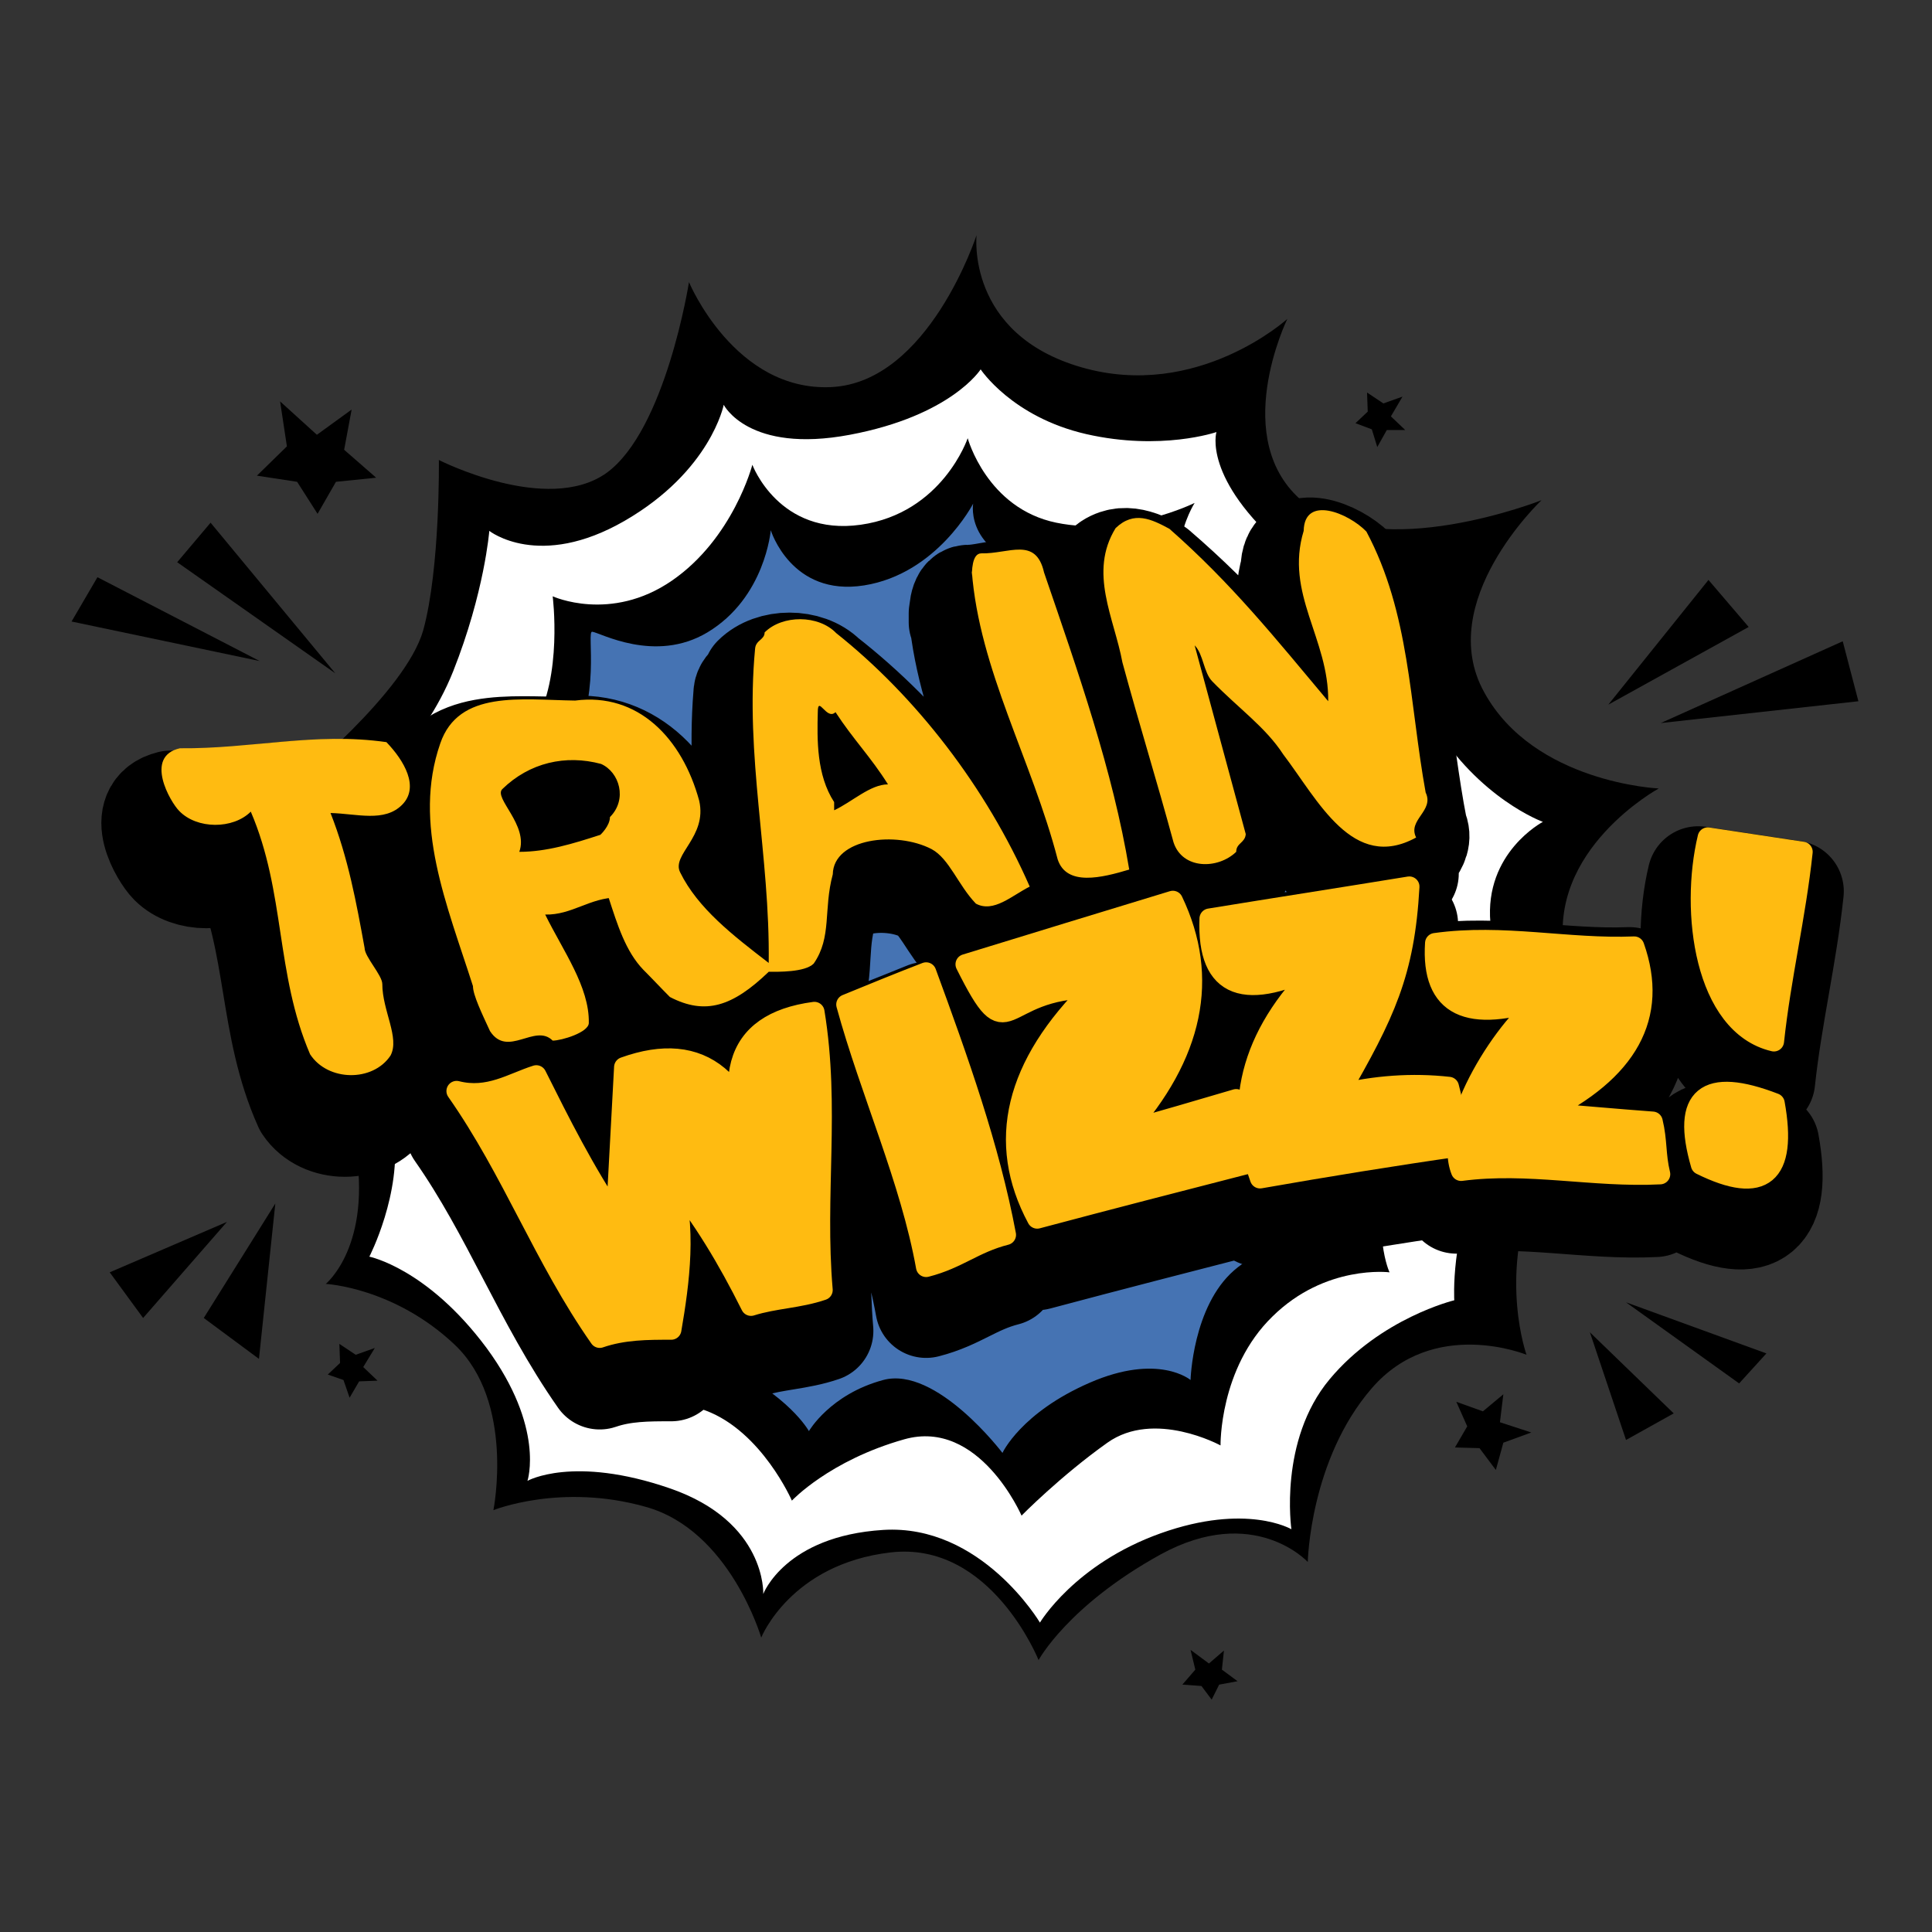
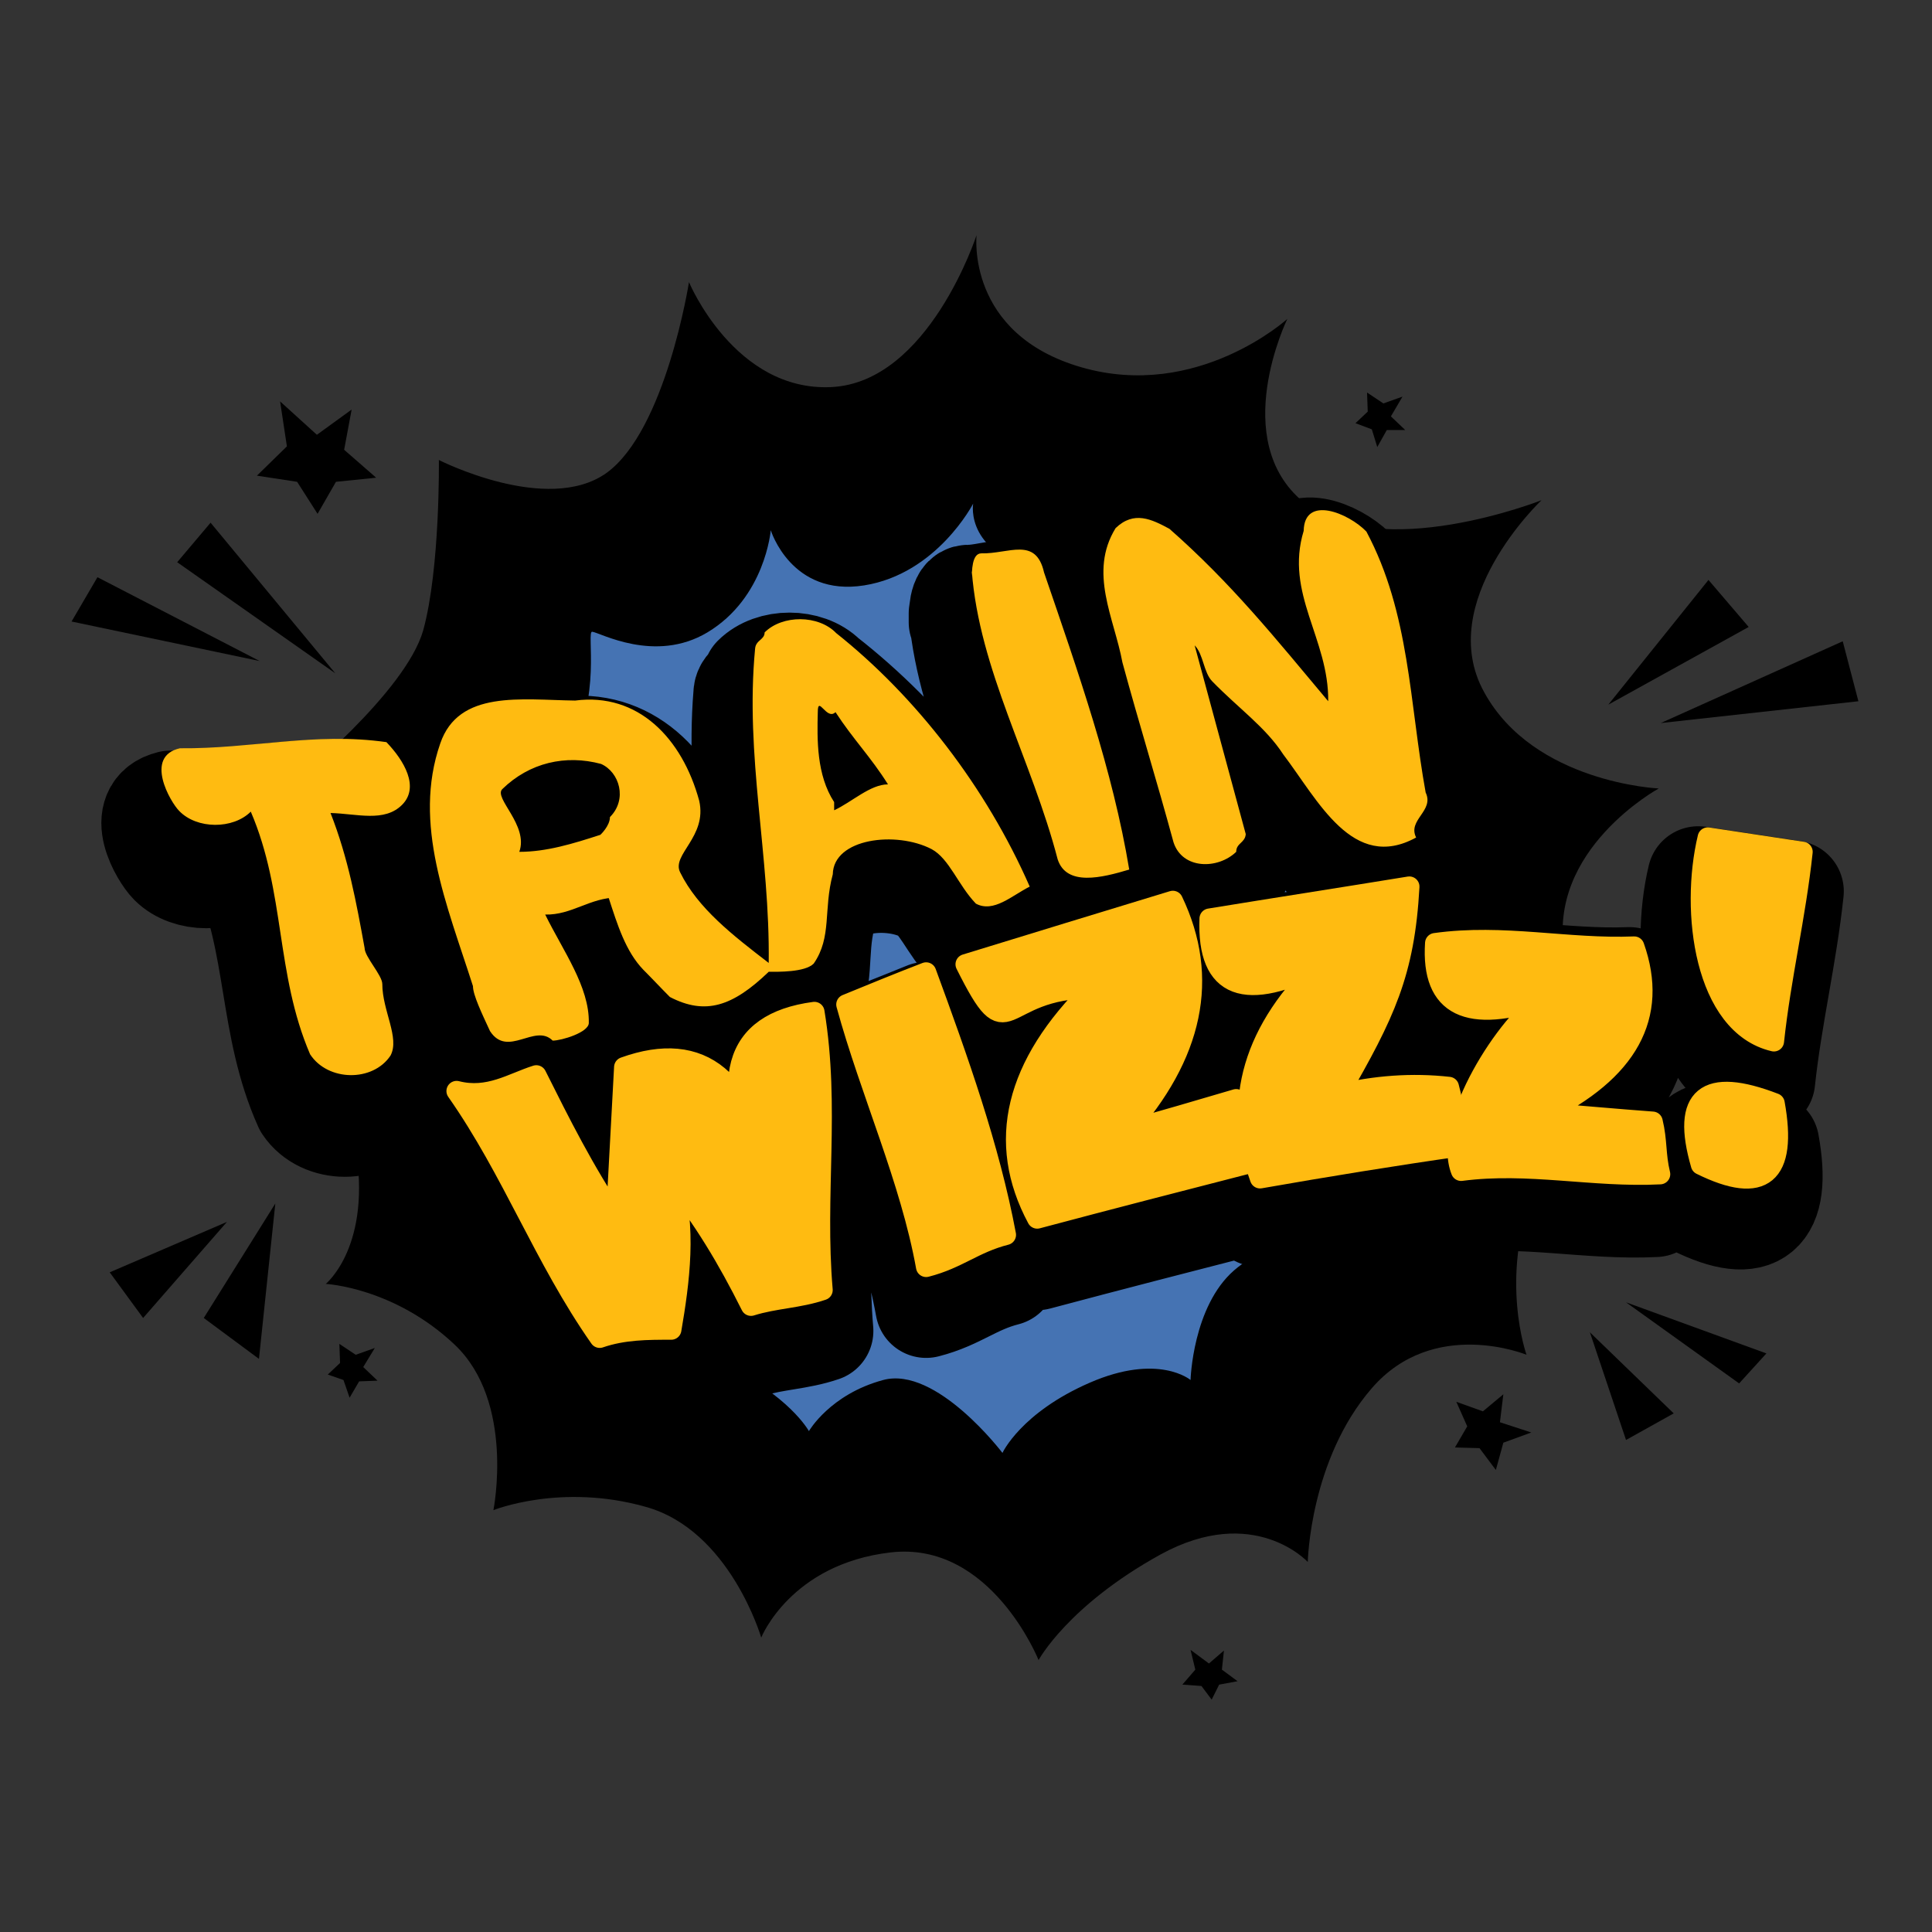
<svg xmlns="http://www.w3.org/2000/svg" xml:space="preserve" width="283.5" height="283.5">
  <rect width="100%" height="100%" fill="#333333" stroke="none" />
  <style>
    .uwu__Logo_svg__st0{display:none}.uwu__Logo_svg__st7{display:inline}.uwu__Logo_svg__st8{fill-rule:evenodd;clip-rule:evenodd}.uwu__Logo_svg__st11,.uwu__Logo_svg__st12{stroke:#000;stroke-width:14.915;stroke-linecap:round;stroke-linejoin:round}.uwu__Logo_svg__st12{fill:#fb1;stroke:#fb1;stroke-width:2.983}
  </style>
  <g id="uwu__Logo_svg__xde">
    <path d="m41.1 58.9 1 6.6-4.4 4.3 5.9.9 3 4.7 2.7-4.7 5.9-.6-4.7-4.1 1.1-5.9-5.1 3.7zM224.7 210.2l-4.1 1.5-1.1 4-2.4-3.2-3.6-.1 1.8-3.1-1.6-3.6 3.9 1.4 3-2.5-.5 4.1zM174.7 242.1l.7 2.9-1.9 2.2 2.8.2 1.5 2 1.1-2.2 2.7-.5-2.3-1.7.3-2.8-2.2 1.9zM55 197.8l-2.8 1-2.4-1.6.1 2.8-1.8 1.7 2.3.8.9 2.6 1.4-2.4 2.7-.1-2.1-2zM205.8 58.2l-2.8 1-2.4-1.6.1 2.8-1.8 1.7 2.4.9.8 2.6 1.4-2.5h2.7l-2.1-2zM49.2 98.8 30.9 76.7 26 82.5zM38.1 97 14.3 84.7l-3.8 6.5zM33.3 179.3l-17.2 7.4 4.9 6.7zM40.4 176.6l-10.5 16.8 8.1 6zM270.4 94.1l2.3 8.8-29 3.2zM250.7 85.1l5.9 6.9-20.6 11.4zM233.3 195.5l5.3 15.8 7-3.9zM238.6 191.1l20.6 7.5-4 4.4z" class="uwu__Logo_svg__st8" />
  </g>
  <g id="uwu__Logo_svg__dec">
    <path d="M64.4 67.5s15.9 8.1 24.6 1.9c8.7-6.3 12.1-28 12.1-28s6.7 16.1 20.9 15.4c14.3-.7 21.3-22.3 21.3-22.3s-1.6 14.5 15.4 19.4 30.2-7.1 30.2-7.1-8.7 17.8 2.4 26.9 34.9-.3 34.9-.3-15.8 14.9-8.4 28.2c7.3 13.3 25.6 14.1 25.6 14.1s-16.5 9-13.8 24.2 14.8 19.4 14.8 19.4-14.5 2.4-19.4 15.4c-5 13-1 24.1-1 24.1s-13.6-5.6-22.7 4.9-9.4 25.5-9.4 25.5-7.9-8.6-21.6-1.1c-13.6 7.5-17.9 15.5-17.9 15.5s-7-17.5-21.7-15.8-19 12.5-19 12.5-4.6-15.8-17-19.2c-12.4-3.5-22.3.5-22.3.5s3.2-15.9-5.7-24.3-18.9-8.9-18.9-8.9 6.9-5.6 4.3-20.4C49.5 152.9 42 147.6 42 147.6s8.2-5 9.9-15c1.8-10.1-8.6-17.9-8.6-17.9s16.2-13.1 18.8-22.2c2.5-9.1 2.3-25 2.3-25" class="uwu__Logo_svg__st8" />
-     <path d="M71.8 77.9s7.3 5.8 19.9-1.5 14.5-17 14.5-17 3.6 7.2 18.5 4.4 19.2-9.6 19.2-9.6 4.6 7 15.5 9.5c11 2.5 19.1-.3 19.1-.3s-2.1 6.8 10.1 17.3C200.9 91.3 208 88 208 88s-4.4 7 2.3 18.1 16.1 14.5 16.1 14.5-8.6 4.5-7.7 14.8 8.6 23.5 8.6 23.5-5.3 3.5-9.9 12.9-4 19-4 19-10.8 2.6-18.3 11.6-5.6 22-5.6 22-6.6-3.9-19.2.6-17.7 13.1-17.7 13.1-8.6-14.5-23-13.6-17.6 9.4-17.6 9.4.5-10.6-13.7-15.5-20.9-1.1-20.9-1.1 2.6-7.8-6-19.5c-8.7-11.7-17.2-13.4-17.2-13.4s4.8-9.3 3.6-18.2-8-17.3-8-17.3 6.4-7.3 8.4-18.5-5.2-13.8-5.2-13.8 9-6.8 13.5-18.1c4.6-11.6 5.3-20.6 5.3-20.6" fill-rule="evenodd" clip-rule="evenodd" fill="#fff" />
    <path d="M81.1 87.5s8.5 3.9 17.5-2.3 11.8-17 11.8-17 3.9 10.5 15.9 8.8S142 64.3 142 64.3s2.8 10.3 13 12.4 20.3-2.9 20.3-2.9-6.6 10.4 3 16.6 24.1 2.9 24.1 2.9-8.2 10.6-2.7 20.2c5.5 9.7 14.9 10.2 14.9 10.2s-8.9 9.3-10.3 18.6C202.9 151.5 215 157 215 157s-8.5 1.7-11.2 12.9c-2.6 11.2.1 16.8.1 16.8s-9.4-1.2-17.2 6.5c-7.8 7.6-7.6 18.9-7.6 18.9s-9.7-5.3-16.6-.4-12.6 10.7-12.6 10.7-6.2-14.3-17.2-11.2-16.5 9-16.5 9-4.4-10.1-12.6-13.2-18-1.3-18-1.3 6.9-7.7-1.6-15.6-16.6-10.6-16.6-10.6 4-8.8 5.5-16.1c1.5-7.4-9.6-15.8-9.6-15.8s7.6-7.7 12.1-15.6-7.4-15.8-7.4-15.8 6.1-3.1 10.4-9.9c4.2-7 2.7-18.8 2.7-18.8" class="uwu__Logo_svg__st8" />
    <path d="M103.8 92.8c8.5-5.1 9.3-15 9.3-15s3 9.8 13.7 8.1 16-12 16-12-1.4 7.8 11 10 16.3-3.1 16.3-3.1-5.2 3.2 2.5 12.3 20 7.2 20 7.2-6.2 7.4-2.7 15.5 13.9 10.4 13.9 10.4-7.7 4-7.2 14.4c.5 10.5 7 14.7 7 14.7s-8.6 2.6-10.4 12 1.8 14.5 1.8 14.5-7.7-.7-13.9 4.6c-6.1 5.3-6.4 16.1-6.4 16.1s-4.7-4-14.8.4-12.8 10.3-12.8 10.3-9.7-12.8-17.5-10.7-10.9 7.5-10.9 7.5-2.9-5.3-12.6-9.8c-9.8-4.4-13.1-1.9-13.1-1.9s1.7-9.8-3.7-17.2c-5.3-7.4-14.5-7.8-14.5-7.8s7.4-7.5 4.6-16.2c-2.9-8.7-7.7-11-7.7-11s8.6.8 11-9.3-5.5-19.3-5.5-19.3 1.2 1.5 6.2-6.8 2.6-18.1 3.5-18c1.1.1 9.2 4.7 16.9.1" fill-rule="evenodd" clip-rule="evenodd" fill="#4573b3" />
  </g>
  <g id="uwu__Logo_svg__x2">
    <path d="M119.5 154.5c2.3 14 0 26.8 1.2 40.8-3.5 1.2-7 1.2-10.5 2.3-3.5-7-7-12.8-11.7-18.7 2.3 7 1.2 15.2 0 22.2-3.5 0-7 0-10.5 1.2-8.2-11.7-12.8-24.5-21-36.2 4.7 1.2 8.2-1.2 11.7-2.3 3.5 7 7 14 11.7 21l1.2-22.2c11.4-4.1 18.4 1.7 21 17.5-7.5-15.5-5.1-24.1 6.9-25.6M135.9 148.6c4.7 12.8 9.3 25.7 11.7 38.5-4.7 1.2-7 3.5-11.7 4.7-2.3-12.8-8.2-25.7-11.7-38.5 3.9-1.6 7.8-3.1 11.7-4.7M181.4 167.3c1.2 3.5 1.2 5.8 2.3 9.3-10.5 2.7-21 5.4-31.5 8.2-6-11.2-3.3-22.5 8.2-33.8-14.3 0-12 9.9-18.7-3.5 10.1-3.1 20.2-6.2 30.4-9.3 5.4 11.3 3 22.6-7 33.8 5.4-1.6 10.9-3.1 16.3-4.7" class="uwu__Logo_svg__st11" />
    <path d="M212.3 165c.9 3.3.8 5.4 1.6 8.7-9.8 1.4-19.6 3-29.3 4.7-4.1-11.3-1-21.9 9.4-31.7-11.6 6-17.2 3.9-16.8-6.4 9.8-1.6 19.5-3.1 29.3-4.7-.8 12.7-3.6 18.7-10.4 30.6q8.1-2.1 16.2-1.2" class="uwu__Logo_svg__st11" />
    <path d="M241.8 169.3c.7 2.9.4 4.8 1.1 7.7-9.8.5-19.3-1.8-29.2-.5-2.8-7 6.8-21.9 12.4-25.5-11.4 3.9-16.8 1.3-16.2-8 10-1.4 19.4.9 29.2.5 3.6 10.2-.9 18.3-13.3 24.4 5.3.5 10.6 1 16 1.4M263.1 130.8c-1 9.4-3.2 18.4-4.2 27.8-10.2-2.4-12.3-19.1-9.7-29.9 4.6.7 9.2 1.4 13.9 2.1m-3.6 37q2.85 15.75-10.8 9c-2.9-10 .7-12.9 10.8-9M55.3 116.3c-10.5-1.3-19.7 1.3-30.3 1.3-5.3 1.3-1.3 7.9 0 9.2 2.6 2.6 7.9 2.6 10.5 0 5.3 11.8 3.9 23.7 9.2 35.5 2.6 3.9 9.2 3.9 11.8 0 1.3-2.6-1.3-6.6-1.3-10.5 0-1.3-2.6-3.9-2.6-5.3-1.3-6.6-2.6-13.2-5.3-19.7 3.9 0 7.9 1.3 10.5-1.3s.1-6.5-2.5-9.2m53.9-14.4c-1.3 15.8 2.6 30.3 2.6 46-5.3-3.9-10.5-7.9-13.2-13.2-1.3-2.6 3.9-5.3 2.6-10.5-2.6-9.2-9.2-15.8-18.4-14.5-7.9 0-17.1-1.3-19.7 6.6-3.9 11.8 1.3 23.7 5.3 35.5 0 1.3 1.3 3.9 2.6 6.6 2.6 3.9 6.6-1.3 9.2 1.3 1.3 0 5.3-1.3 5.3-2.6 0-5.3-3.9-10.5-6.6-15.8 3.9 0 6.6-2.6 10.5-2.6h-1.3c1.3 3.9 2.6 7.9 5.3 10.5l3.9 3.9c5.3 2.6 9.2 1.3 14.5-3.9 1.3 0 5.3 0 6.6-1.3 2.6-3.9 1.3-7.9 2.6-13.2 0-5.3 9.2-6.6 14.5-3.9 2.6 1.3 3.9 5.3 6.6 7.9 2.6 1.3 5.3-1.3 7.9-2.6-6.6-14.5-17.1-27.6-28.9-36.8-2.6-2.6-7.9-2.6-10.5 0 0 1.2-1.4 1.2-1.4 2.6m-21 25c0 1.3-1.3 2.6-1.3 2.6-3.9 1.3-7.9 2.6-11.8 2.6 1.3-3.9-3.9-7.9-2.6-9.2 3.9-3.9 9.2-5.3 14.5-3.9 2.5 1.3 3.8 5.2 1.2 7.9m32.9-2.7c-2.6-3.9-2.6-9.2-2.6-13.2 0-2.6 1.3 1.3 2.6 0 2.6 3.9 5.3 6.6 7.9 10.5-2.6 0-5.3 2.6-7.9 3.9zm19.7-32.9V90c1.3 14.5 9.2 27.6 13.2 42.1 1.3 3.9 6.6 2.6 10.5 1.3-2.6-14.5-7.9-28.9-13.2-43.4-1.3-5.3-5.3-2.6-9.2-2.6-1.3 0-1.3 2.6-1.3 3.9m65.8 36.9c-1.3-2.6 2.6-3.9 1.3-6.6-2.6-13.2-2.6-26.3-9.2-38.1-2.6-2.6-9.2-5.3-9.2 0-2.6 9.2 3.9 15.8 3.9 25-7.9-9.2-14.5-17.1-23.7-25-2.6-1.3-5.3-2.6-7.9 0-3.9 6.6 0 13.2 1.3 19.7 2.6 9.2 5.3 17.1 7.9 26.3 1.3 3.9 6.6 3.9 9.2 1.3 0-1.3 1.3-1.3 1.3-2.6-2.6-9.2-5.3-18.4-7.9-27.6 1.3 1.3 1.3 3.9 2.6 5.3 3.9 3.9 7.9 6.6 10.5 10.5 5.4 6.5 10.7 17 19.9 11.8" class="uwu__Logo_svg__st11" />
  </g>
  <g id="uwu__Logo_svg__text">
    <path d="M119.5 148.5c2.3 14 0 26.8 1.2 40.8-3.5 1.2-7 1.2-10.5 2.3-3.5-7-7-12.8-11.7-18.7 2.3 7 1.2 15.2 0 22.2-3.5 0-7 0-10.5 1.2-8.2-11.7-12.8-24.5-21-36.2 4.7 1.2 8.2-1.2 11.7-2.3 3.5 7 7 14 11.7 21l1.2-22.2c11.4-4.1 18.4 1.7 21 17.5-7.5-15.5-5.1-24 6.9-25.6M135.9 142.7c4.7 12.8 9.3 25.7 11.7 38.5-4.7 1.2-7 3.5-11.7 4.7-2.3-12.8-8.2-25.7-11.7-38.5 3.9-1.6 7.8-3.2 11.7-4.7M181.4 161.3c1.2 3.5 1.2 5.8 2.3 9.3-10.5 2.7-21 5.4-31.5 8.2-6-11.2-3.3-22.5 8.2-33.8-14.3 0-12 9.9-18.7-3.5 10.1-3.1 20.2-6.2 30.4-9.3 5.4 11.3 3 22.6-7 33.8 5.4-1.5 10.9-3.1 16.3-4.7" class="uwu__Logo_svg__st12" />
    <path d="M212.6 159.5c.9 3.3.8 5.4 1.6 8.7-9.8 1.4-19.6 3-29.3 4.7-4.1-11.3-1-21.9 9.4-31.7-11.6 6-17.2 3.9-16.8-6.4 9.8-1.6 19.5-3.1 29.3-4.7-.7 12.7-3.6 18.7-10.4 30.5 5.4-1.3 10.8-1.7 16.2-1.1" class="uwu__Logo_svg__st12" />
    <path d="M242.5 164.6c.7 2.9.4 4.8 1.1 7.7-9.8.5-19.3-1.8-29.2-.5-2.8-7 6.8-21.9 12.4-25.4-11.4 3.9-16.8 1.3-16.2-8 10-1.4 19.4.9 29.2.5 3.6 10.2-.9 18.3-13.3 24.4 5.2.4 10.6.9 16 1.3M264.5 125c-1 9.4-3.2 18.4-4.2 27.8-10.2-2.4-12.3-19.1-9.7-29.9 4.6.7 9.2 1.4 13.9 2.1m-4.1 36.9q2.85 15.75-10.8 9c-2.9-10 .7-12.9 10.8-9" class="uwu__Logo_svg__st12" />
    <path d="M56.7 108.9c-10.5-1.5-19.7 1-30.3.9-5.3 1.2-1.4 7.9-.1 9.2 2.6 2.7 7.9 2.7 10.5.1 5.1 11.9 3.6 23.7 8.7 35.6 2.6 4 9.2 4.1 11.8.2 1.4-2.6-1.2-6.6-1.2-10.5 0-1.3-2.6-4-2.6-5.3-1.2-6.6-2.4-13.2-5-19.8 3.9.1 7.9 1.4 10.5-1.2s.3-6.5-2.3-9.2m54.1-13.7c-1.5 15.8 2.2 30.3 2 46.1-5.2-4-10.4-8-13-13.3-1.3-2.6 4-5.2 2.8-10.5-2.5-9.2-9-15.9-18.2-14.7-7.9-.1-17.1-1.6-19.8 6.3-4.1 11.8 1 23.7 4.8 35.6 0 1.3 1.3 4 2.5 6.6 2.6 4 6.6-1.2 9.2 1.4 1.3 0 5.3-1.2 5.3-2.6.1-5.3-3.8-10.6-6.4-15.9 3.9.1 6.6-2.5 10.6-2.5h-1.3c1.3 4 2.5 7.9 5.1 10.6 1.3 1.3 2.6 2.7 3.9 4 5.2 2.7 9.2 1.4 14.5-3.7 1.3 0 5.3.1 6.6-1.2 2.7-3.9 1.4-7.9 2.8-13.1.1-5.3 9.3-6.4 14.5-3.7 2.6 1.4 3.9 5.3 6.5 8 2.6 1.4 5.3-1.2 7.9-2.5-6.4-14.6-16.7-27.9-28.4-37.2-2.6-2.7-7.9-2.7-10.5-.1 0 1.1-1.3 1.1-1.4 2.4m-21.3 24.7c0 1.3-1.4 2.6-1.4 2.6-4 1.3-7.9 2.5-11.9 2.5 1.4-3.9-3.8-7.9-2.5-9.2 4-3.9 9.3-5.1 14.5-3.7 2.7 1.2 3.9 5.2 1.3 7.8m32.9-2.2c-2.6-4-2.5-9.2-2.4-13.2 0-2.6 1.3 1.3 2.6 0 2.6 4 5.2 6.6 7.7 10.6-2.6 0-5.3 2.6-7.9 3.8zm20.2-32.6v-1.3c1.1 14.5 8.8 27.7 12.6 42.3 1.3 4 6.5 2.7 10.5 1.5-2.4-14.5-7.5-29-12.5-43.6-1.2-5.3-5.2-2.7-9.2-2.8-1.4 0-1.4 2.6-1.4 3.9m65.2 37.8c-1.3-2.6 2.7-3.9 1.4-6.6-2.4-13.2-2.3-26.3-8.7-38.3-2.6-2.7-9.1-5.4-9.2-.1-2.8 9.2 3.7 15.8 3.6 25-7.8-9.3-14.2-17.3-23.3-25.3-2.6-1.4-5.2-2.7-7.9-.1-4 6.5-.2 13.2 1 19.7 2.5 9.2 5 17.2 7.5 26.4 1.3 4 6.5 4 9.2 1.4 0-1.3 1.3-1.3 1.4-2.6-2.5-9.2-5-18.5-7.5-27.7 1.3 1.3 1.3 4 2.6 5.3 3.9 4 7.8 6.7 10.4 10.7 5.1 6.7 10.2 17.3 19.5 12.2" fill="#fb1" />
  </g>
</svg>